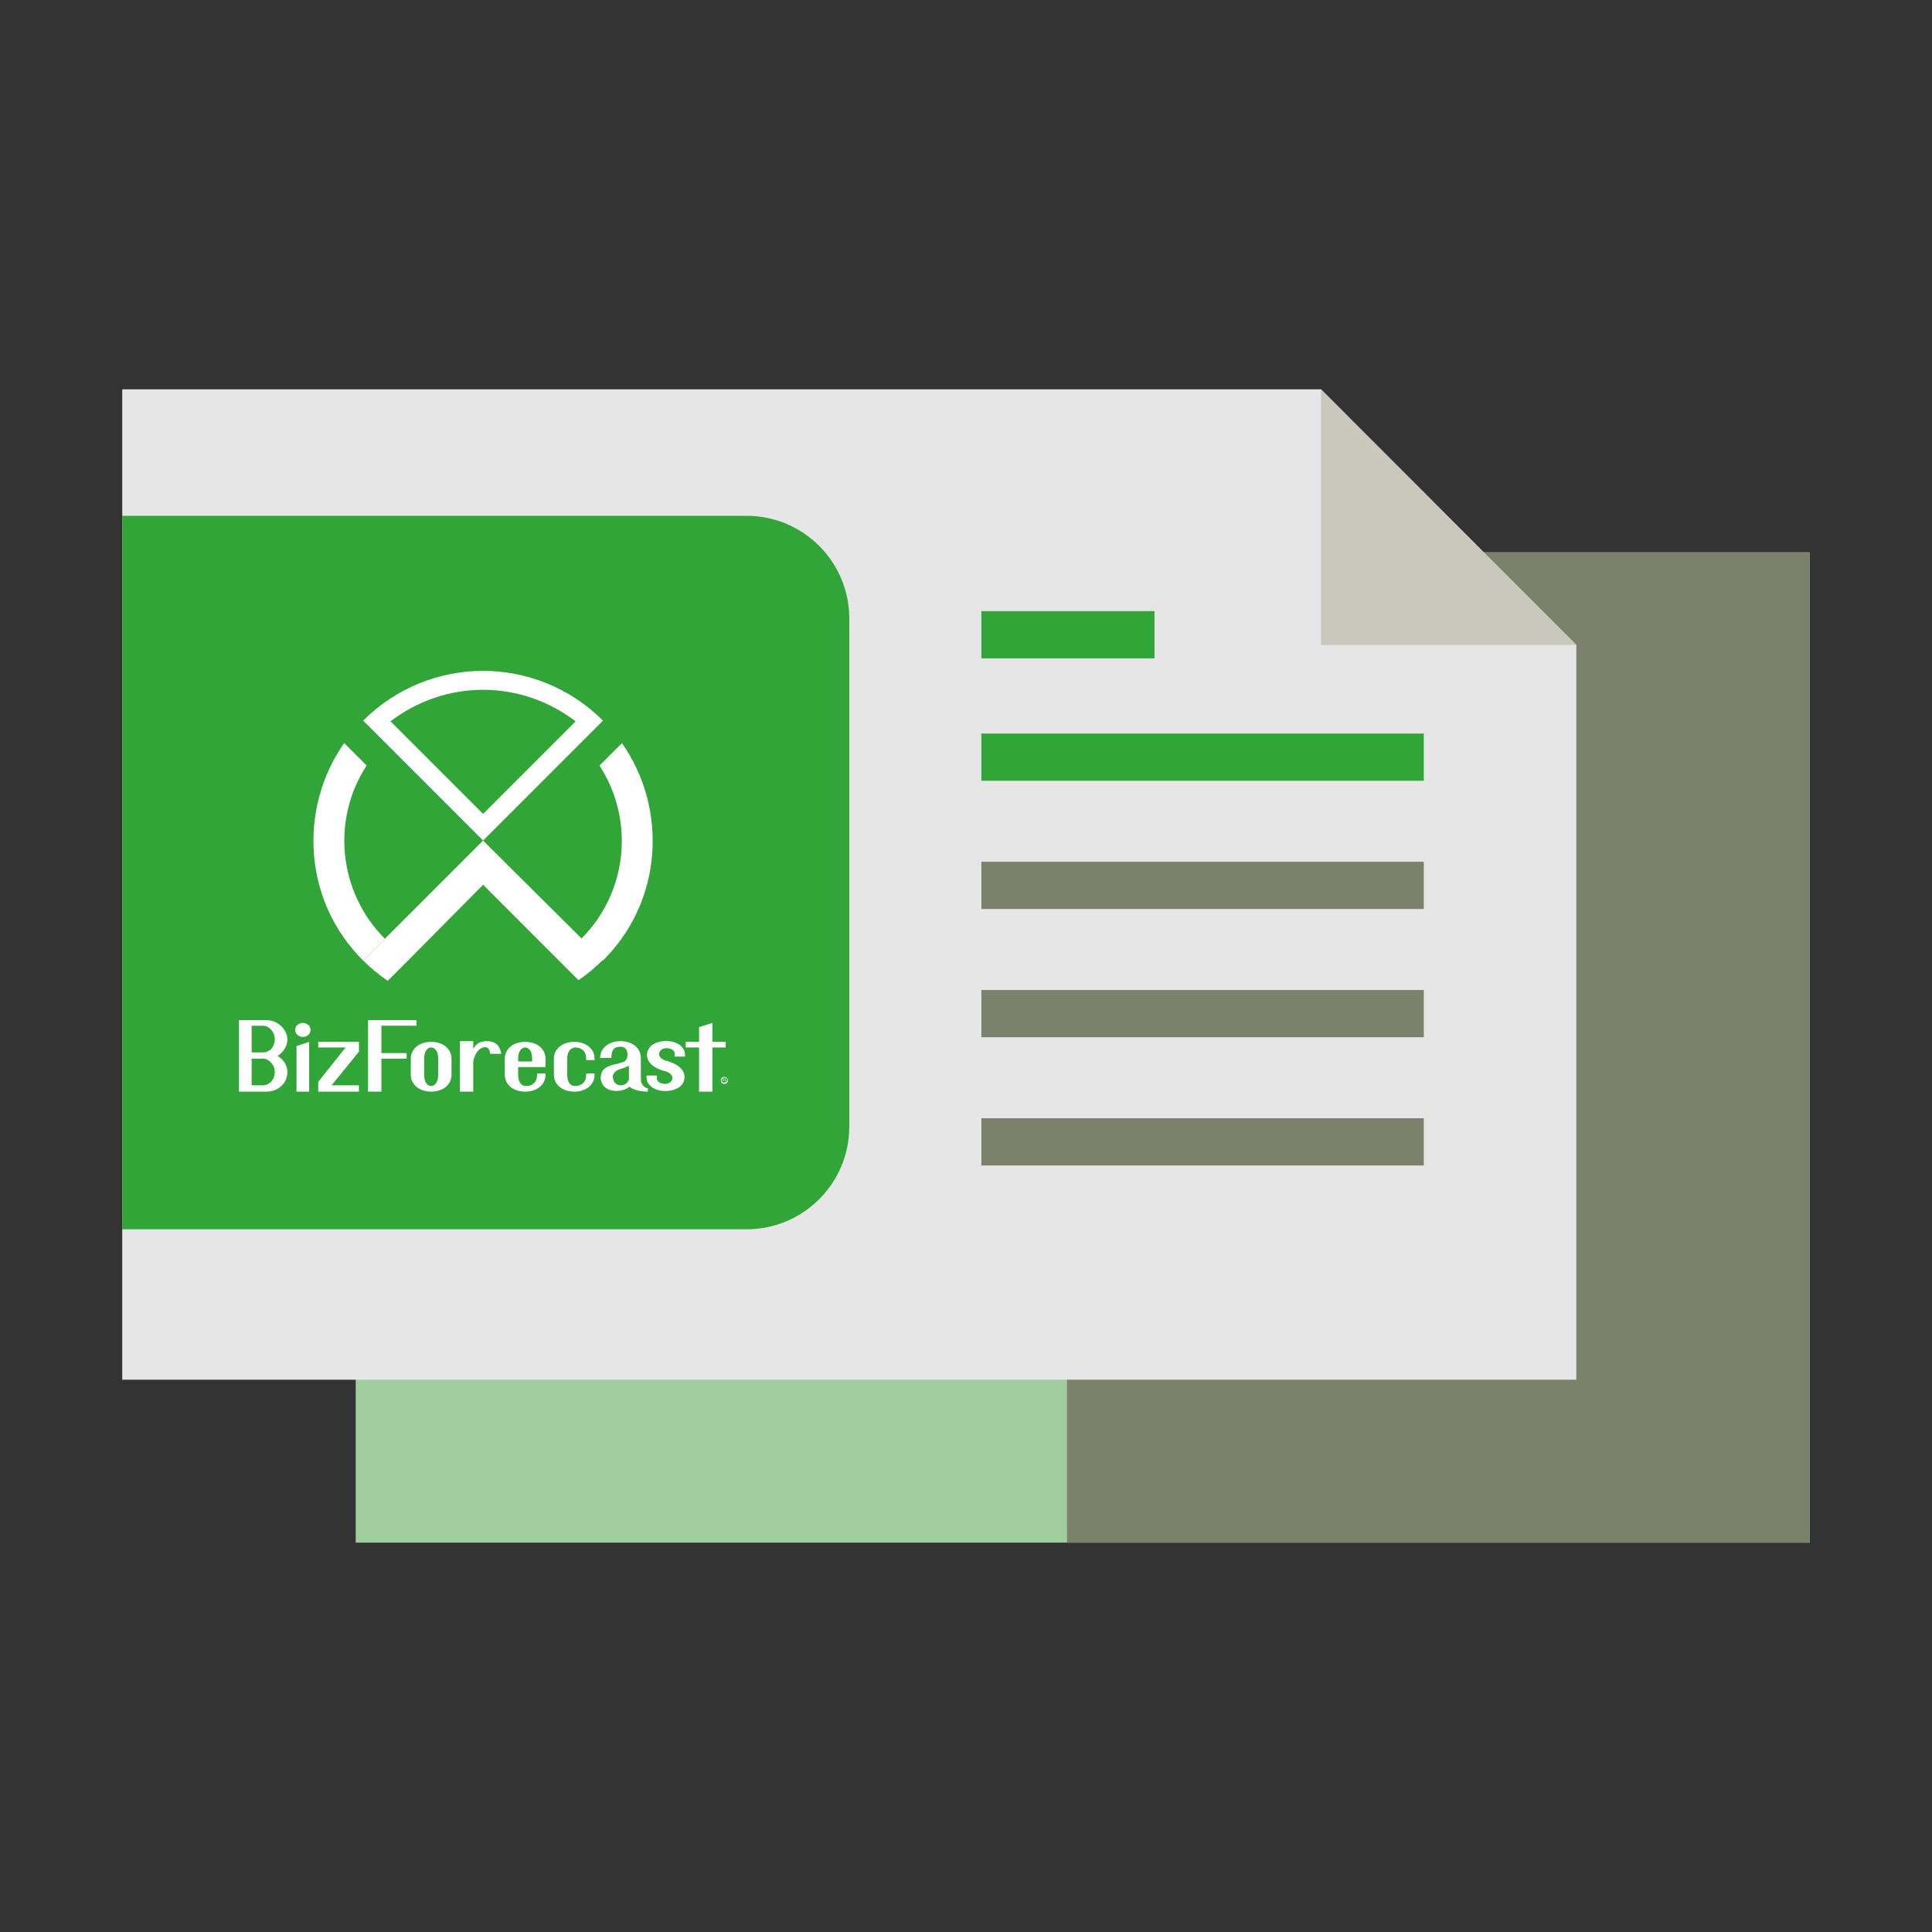
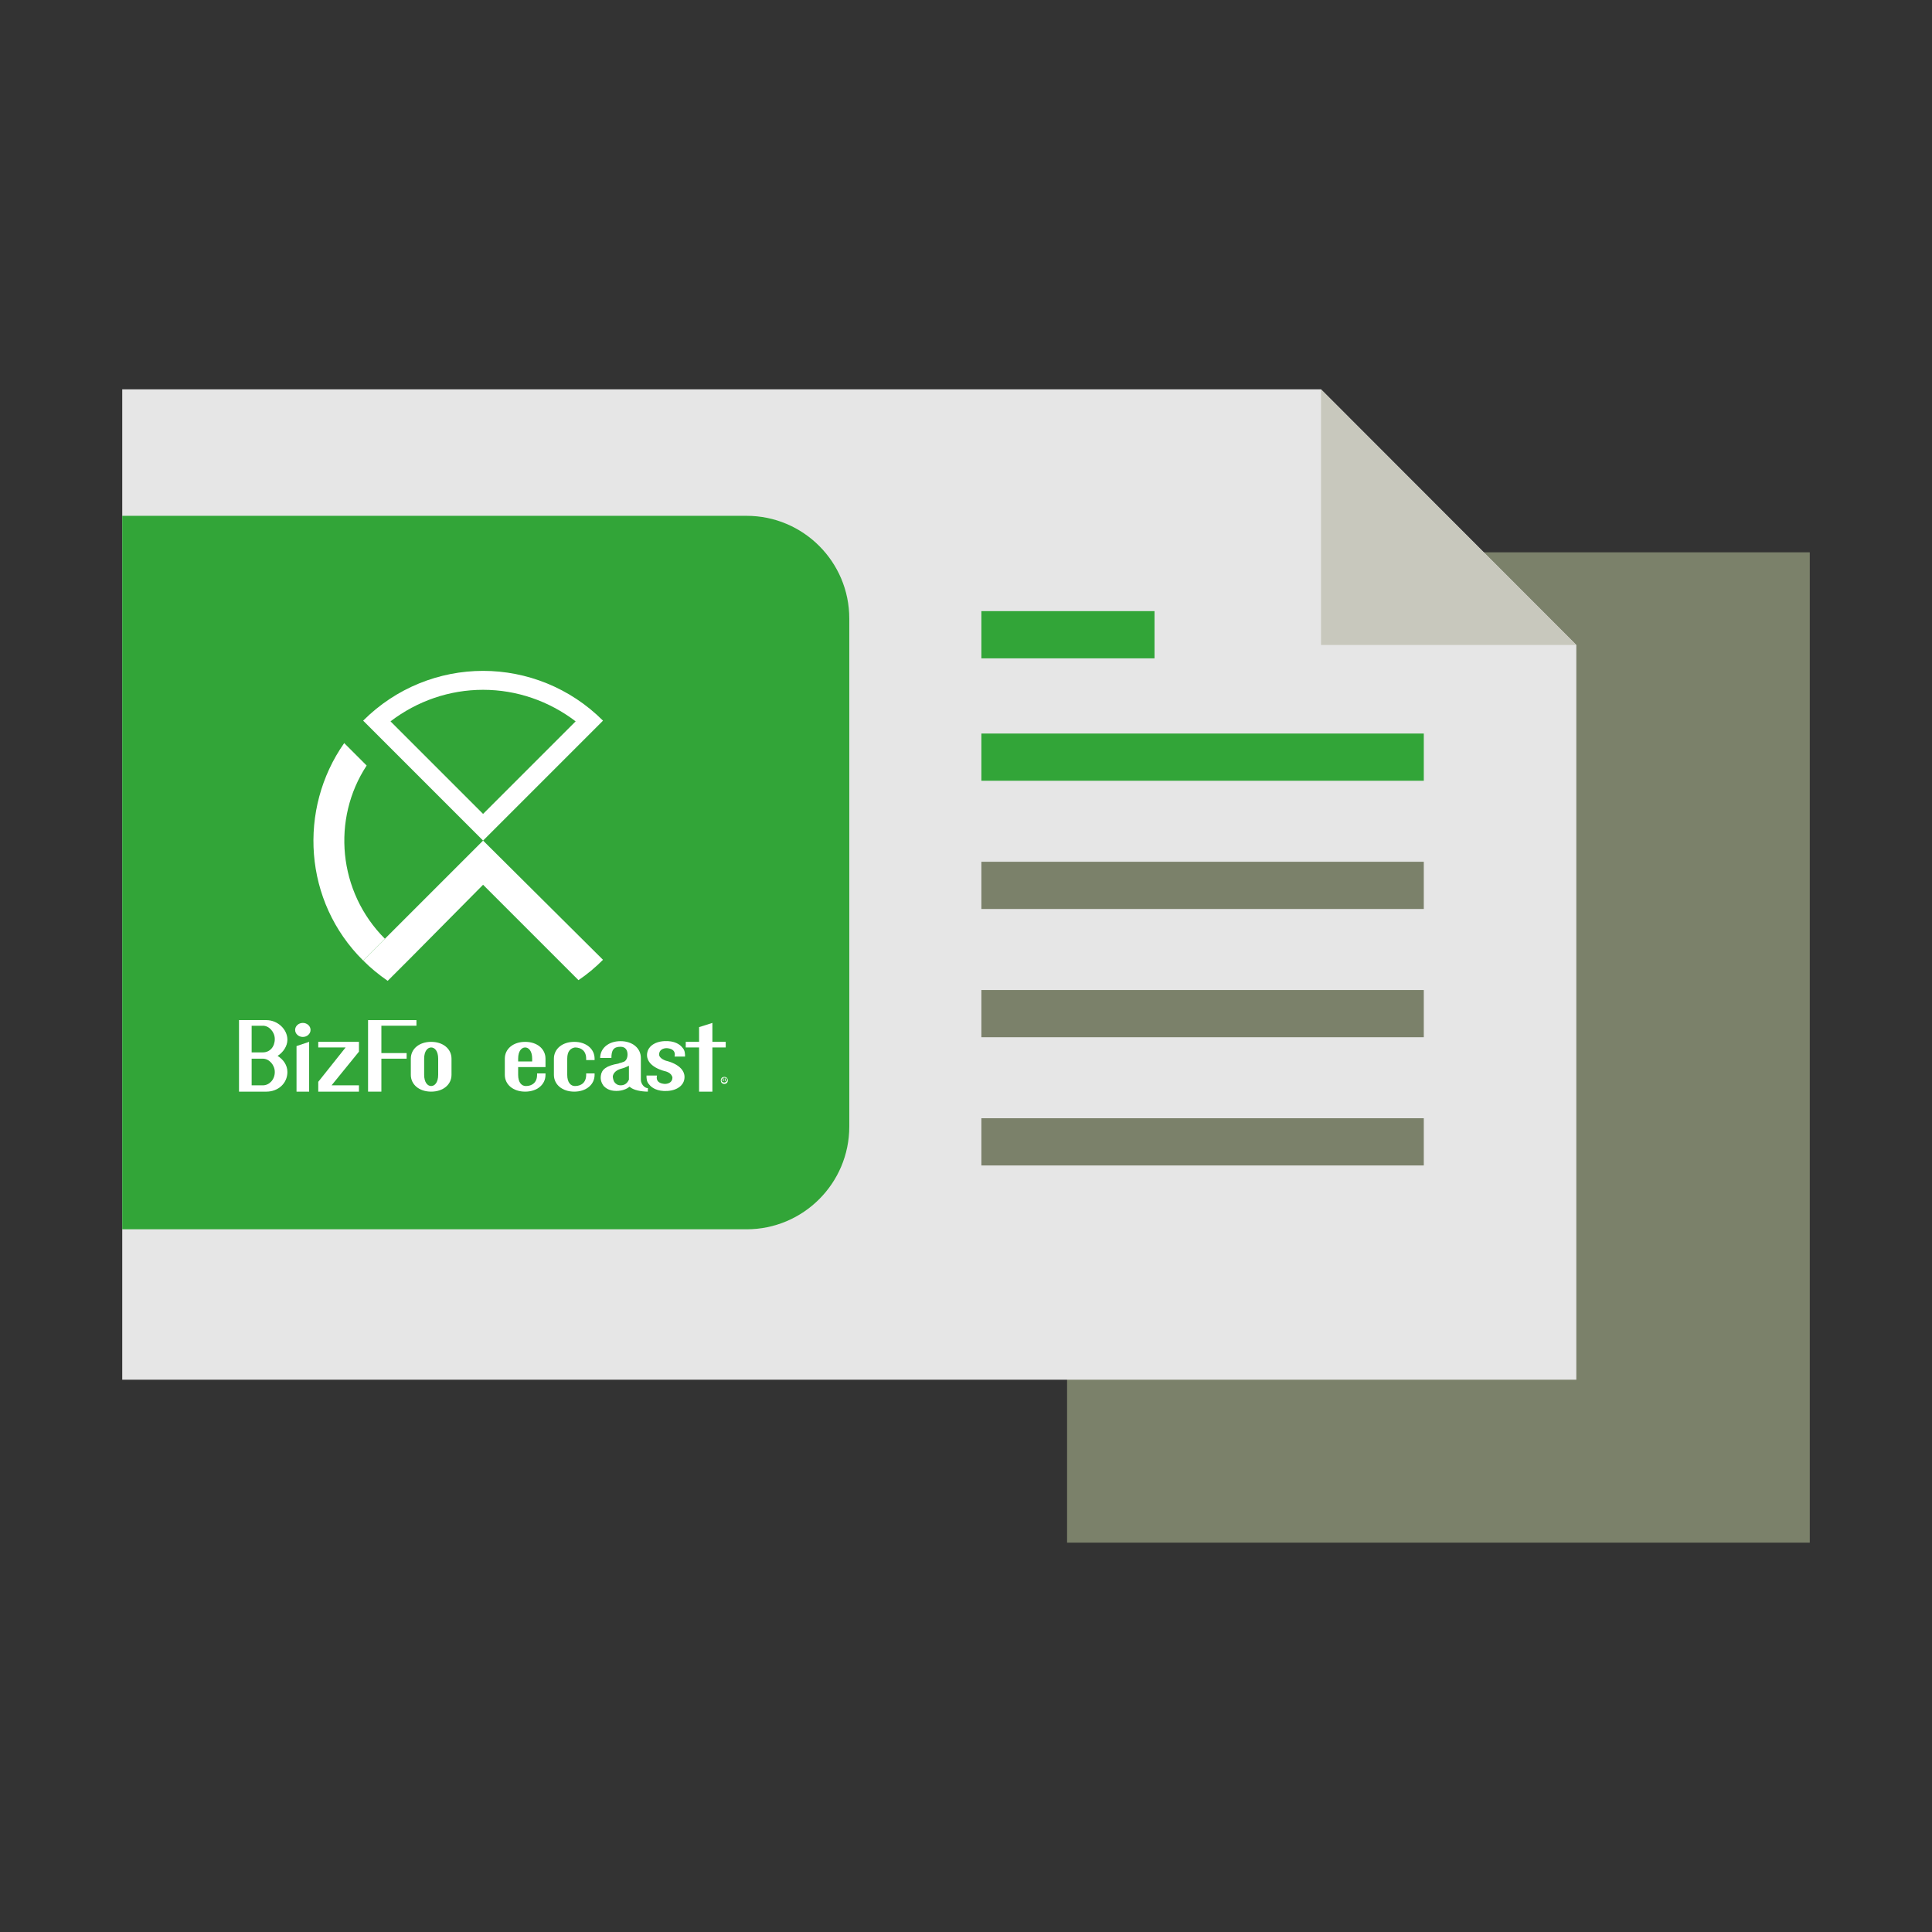
<svg xmlns="http://www.w3.org/2000/svg" id="_レイヤー_1" viewBox="0 0 100 100">
  <rect x="0" y="0" width="100" height="100" fill="#333333" stroke="none" />
  <defs>
    <style>.cls-1{fill:#7b816a;}.cls-1,.cls-2,.cls-3,.cls-4,.cls-5,.cls-6{stroke-width:0px;}.cls-2{fill:#e6e6e6;}.cls-3{fill:#c8c8bd;}.cls-4{fill:#fff;}.cls-5{fill:#32a538;}.cls-6{fill:#a1cd9e;}</style>
  </defs>
-   <polygon class="cls-6" points="18.41 28.588 18.41 79.847 93.673 79.847 93.673 41.819 93.673 28.588 18.41 28.588" />
  <polygon class="cls-1" points="55.231 28.588 55.231 79.847 93.673 79.847 93.673 41.819 93.673 28.588 55.231 28.588" />
  <polygon class="cls-2" points="6.327 20.153 6.327 71.412 81.59 71.412 81.59 33.383 68.376 20.153 6.327 20.153" />
  <polygon class="cls-3" points="68.376 20.153 68.376 33.383 81.59 33.383 68.376 20.153" />
  <path class="cls-5" d="m6.327,26.699h32.316c2.934,0,5.316,2.382,5.316,5.316v26.297c0,2.934-2.382,5.316-5.316,5.316H6.327V26.699h0Z" />
  <path class="cls-4" d="m14.368,54.652c.29-.181.508-.508.508-.835,0-.544-.508-1.016-1.089-1.016h-1.416v3.702h1.416c.617,0,1.089-.436,1.089-1.016,0-.363-.218-.653-.508-.835Zm-.762-1.561c.327,0,.617.327.617.69,0,.399-.254.69-.617.69h-.581v-1.379h.581Zm0,3.085h-.581v-1.379h.581c.327,0,.617.327.617.69,0,.399-.29.69-.617.69Z" />
  <polygon class="cls-4" points="16.001 56.503 15.348 56.503 15.348 54.144 16.001 53.926 16.001 56.503" />
  <ellipse class="cls-4" cx="15.675" cy="53.309" rx=".399" ry=".363" />
  <polygon class="cls-4" points="37.563 53.926 36.873 53.926 36.873 52.946 36.184 53.164 36.184 53.926 35.494 53.926 35.494 54.216 36.184 54.216 36.184 56.503 36.873 56.503 36.873 54.216 37.563 54.216 37.563 53.926" />
  <polygon class="cls-4" points="21.555 53.091 21.555 52.801 19.74 52.801 19.051 52.801 19.051 56.503 19.74 56.503 19.74 54.797 21.047 54.797 21.047 54.507 19.74 54.507 19.74 53.091 21.555 53.091" />
  <path class="cls-4" d="m22.317,56.503c-.617,0-1.053-.363-1.053-.871v-.835c0-.508.436-.871,1.053-.871s1.053.363,1.053.871v.835c0,.508-.436.871-1.053.871Zm0-2.287c-.181,0-.363.181-.363.581v.835c0,.399.181.581.363.581s.363-.181.363-.581v-.835c0-.399-.181-.581-.363-.581Z" />
-   <path class="cls-4" d="m25.947,54.579c0-.036-.036-.363-.254-.544-.181-.145-.508-.181-.762-.109-.181.036-.327.181-.436.363v-.399h-.69v2.614h.69v-1.525c0-.073.036-.218.073-.29.109-.29.29-.436.436-.472.109-.036.218,0,.254.036.109.109.109.29.109.29h.581v.036Z" />
  <path class="cls-4" d="m33.171,55.886v-1.125c0-.508-.436-.871-1.053-.871s-1.053.363-1.053.871h.581c0-.399.109-.581.472-.581.29,0,.363.218.363.399s-.073.363-.254.399c-.073.036-.145.036-.218.073-.653.109-.871.327-.907.617-.036.218.036.399.145.544.109.109.29.254.653.254.327,0,.544-.109.69-.218.181.181.617.254.944.254v-.181c-.181,0-.363-.218-.363-.436Zm-1.053.29c-.145,0-.254-.073-.327-.181-.036-.073-.073-.181-.073-.29.036-.181.181-.327.472-.399.145-.036.29-.109.363-.145v.726c-.073.145-.181.29-.436.29Z" />
  <polygon class="cls-4" points="18.579 54.434 18.579 53.926 16.473 53.926 16.473 54.216 17.889 54.216 16.473 55.995 16.473 56.503 18.579 56.503 18.579 56.176 17.163 56.176 18.579 54.434" />
  <path class="cls-4" d="m27.799,55.559v.073c0,.399-.254.581-.581.581-.218,0-.399-.181-.399-.581v-.399h1.416v-.436c0-.508-.436-.871-1.053-.871s-1.053.363-1.053.871v.835c0,.508.436.871,1.053.871s1.053-.363,1.053-.871v-.073h-.436Zm-.98-.762c0-.399.181-.581.363-.581s.363.181.363.581v.145h-.726v-.145Z" />
  <path class="cls-4" d="m28.67,55.632c0,.508.436.871,1.053.871s1.053-.363,1.053-.871v-.073h-.436v.073c0,.399-.254.581-.581.581-.218,0-.399-.181-.399-.581v-.835c0-.399.181-.544.399-.581.327,0,.581.181.581.581v.073h.436v-.073c0-.508-.436-.871-1.053-.871s-1.053.363-1.053.871v.835Z" />
  <path class="cls-4" d="m35.458,54.688c0-.145,0-.327-.145-.472-.109-.145-.399-.363-.944-.327s-.835.327-.871.617c-.109.726.944.944.944.944,0,0,.327.073.363.327,0,.218-.181.327-.399.327-.436-.036-.436-.29-.399-.436h-.544c0,.145,0,.327.145.472.109.145.399.363.944.327s.835-.327.871-.617c.109-.726-.944-.944-.944-.944,0,0-.363-.109-.363-.327s.181-.327.399-.327c.436.036.436.29.399.436h.544Z" />
  <path class="cls-4" d="m37.49,55.741c.109,0,.181.073.181.181s-.073.181-.181.181-.181-.073-.181-.181.073-.181.181-.181Zm0,.29c.073,0,.145-.073.145-.145s-.073-.109-.145-.109-.145.073-.145.145.073.109.145.109Zm-.073-.036v-.181h.073c.036,0,.073,0,.073.036s0,.036-.036.036h0l.036.036v.036h-.036v-.036c0-.036-.036-.036-.073-.036v.073h-.036v.036Zm.036-.109c.036,0,.073,0,.073-.036,0,0,0-.036-.036-.036h-.036v.073Z" />
  <path class="cls-4" d="m25.004,35.704c1.742,0,3.412.581,4.791,1.633l-4.791,4.791-4.791-4.791c1.379-1.053,3.049-1.633,4.791-1.633m0-.98c-2.251,0-4.501.871-6.207,2.577l6.207,6.207,6.207-6.207c-1.706-1.706-3.957-2.577-6.207-2.577h0Z" />
  <path class="cls-4" d="m19.922,48.59c-2.432-2.432-2.759-6.207-.944-8.966l-1.162-1.162c-2.396,3.412-2.105,8.204.98,11.253h0l1.125-1.125h0Z" />
-   <path class="cls-4" d="m32.191,38.463l-1.162,1.162c1.815,2.795,1.488,6.534-.944,8.966h0l1.125,1.125c3.085-3.049,3.376-7.841.98-11.253Z" />
  <path class="cls-4" d="m25.004,45.795l3.775,3.775,1.162,1.162c.436-.29.871-.653,1.27-1.053l-6.207-6.171-6.207,6.207c.399.399.799.726,1.27,1.053l1.162-1.162,3.775-3.811Z" />
  <rect class="cls-5" x="50.796" y="37.968" width="22.899" height="2.444" />
  <rect class="cls-5" x="50.796" y="31.632" width="8.961" height="2.444" />
  <rect class="cls-1" x="50.796" y="44.605" width="22.899" height="2.444" />
  <rect class="cls-1" x="50.796" y="51.243" width="22.899" height="2.444" />
  <rect class="cls-1" x="50.796" y="57.88" width="22.899" height="2.444" />
</svg>